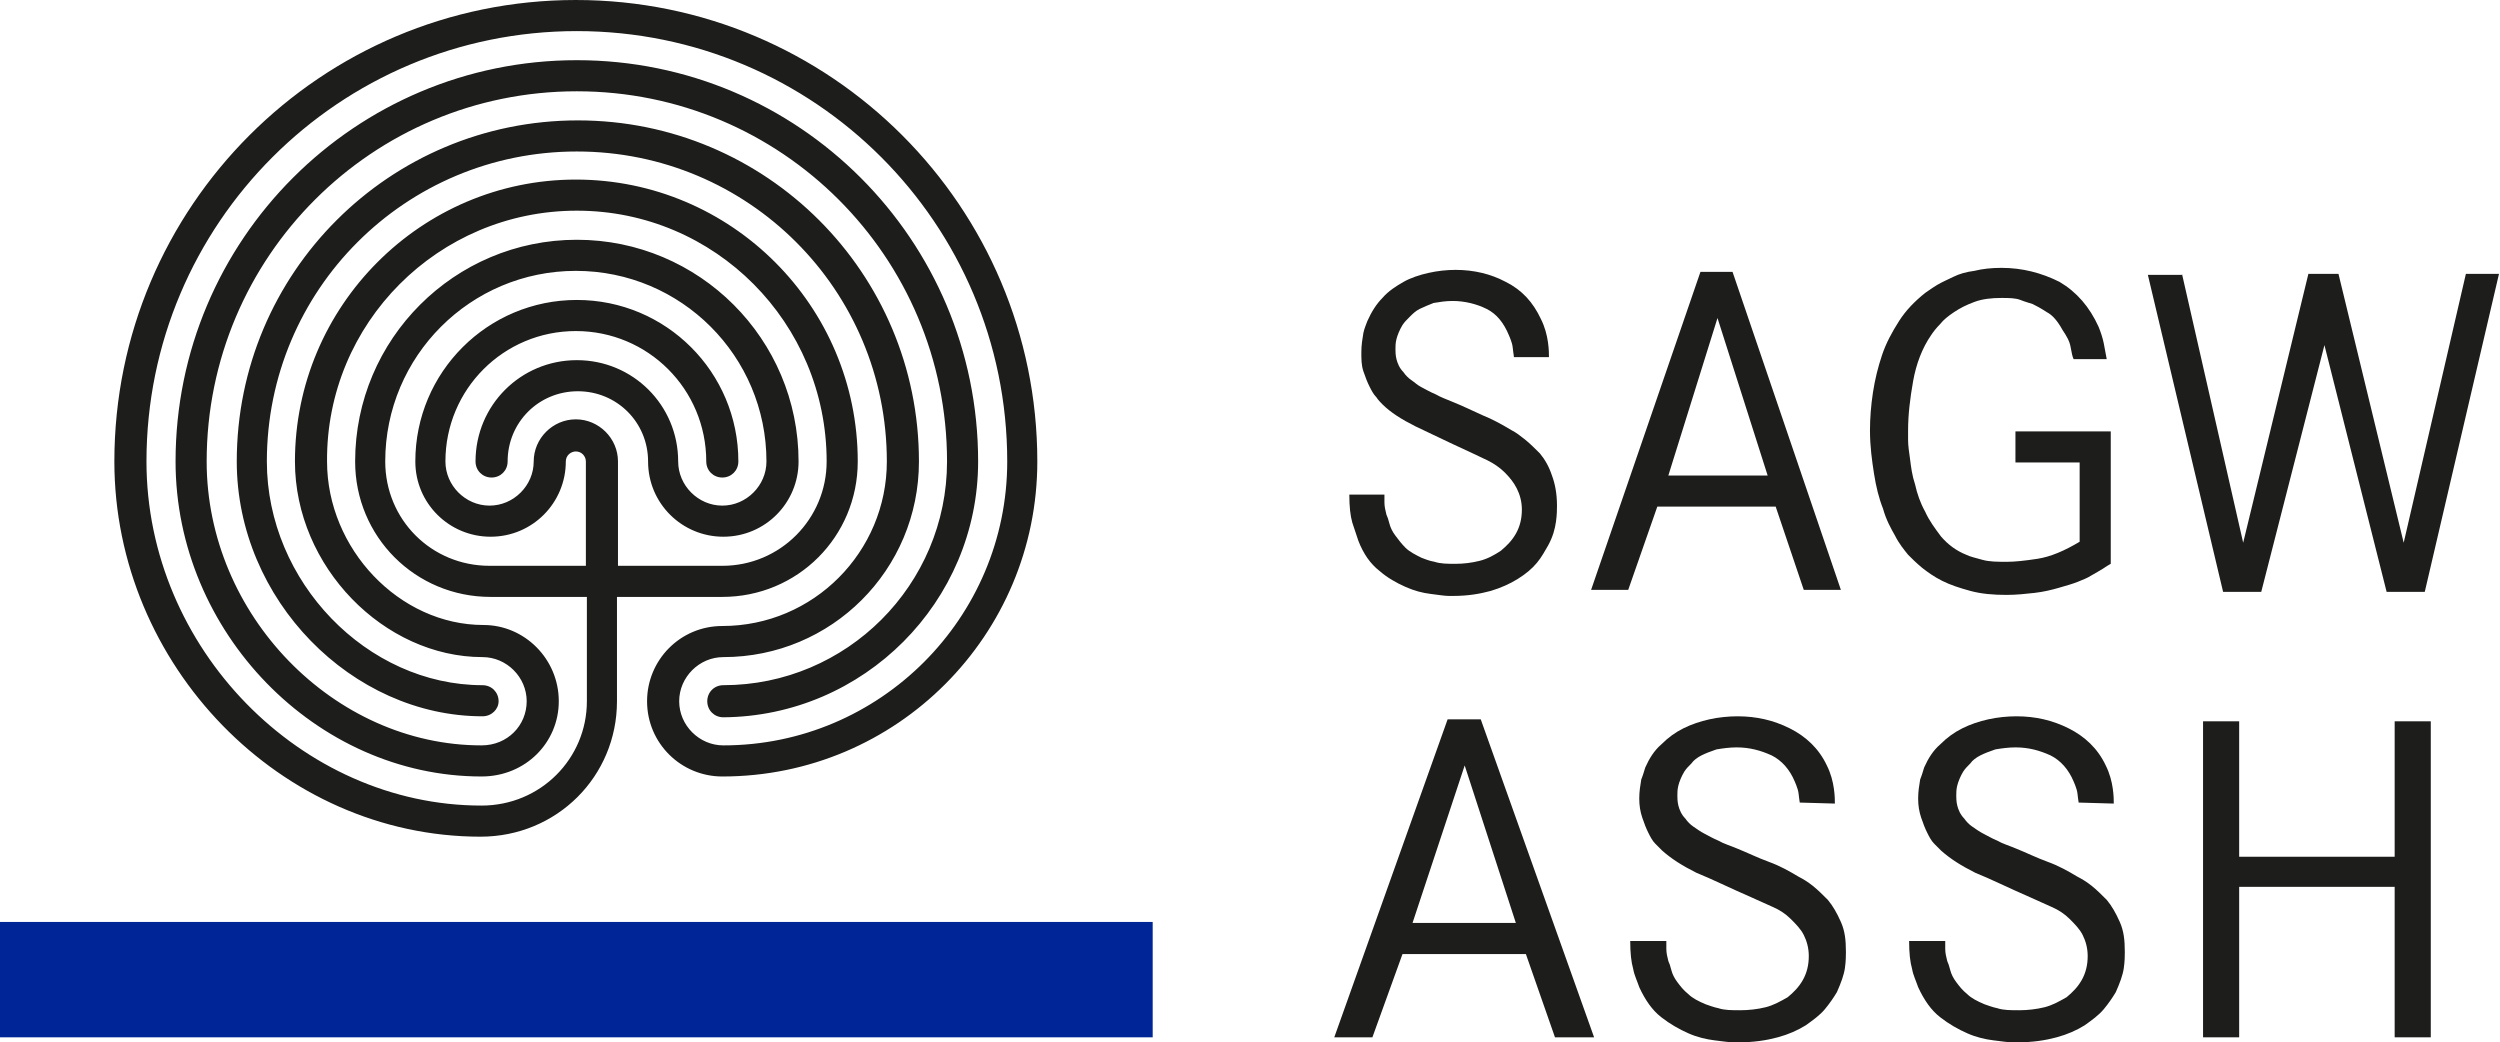
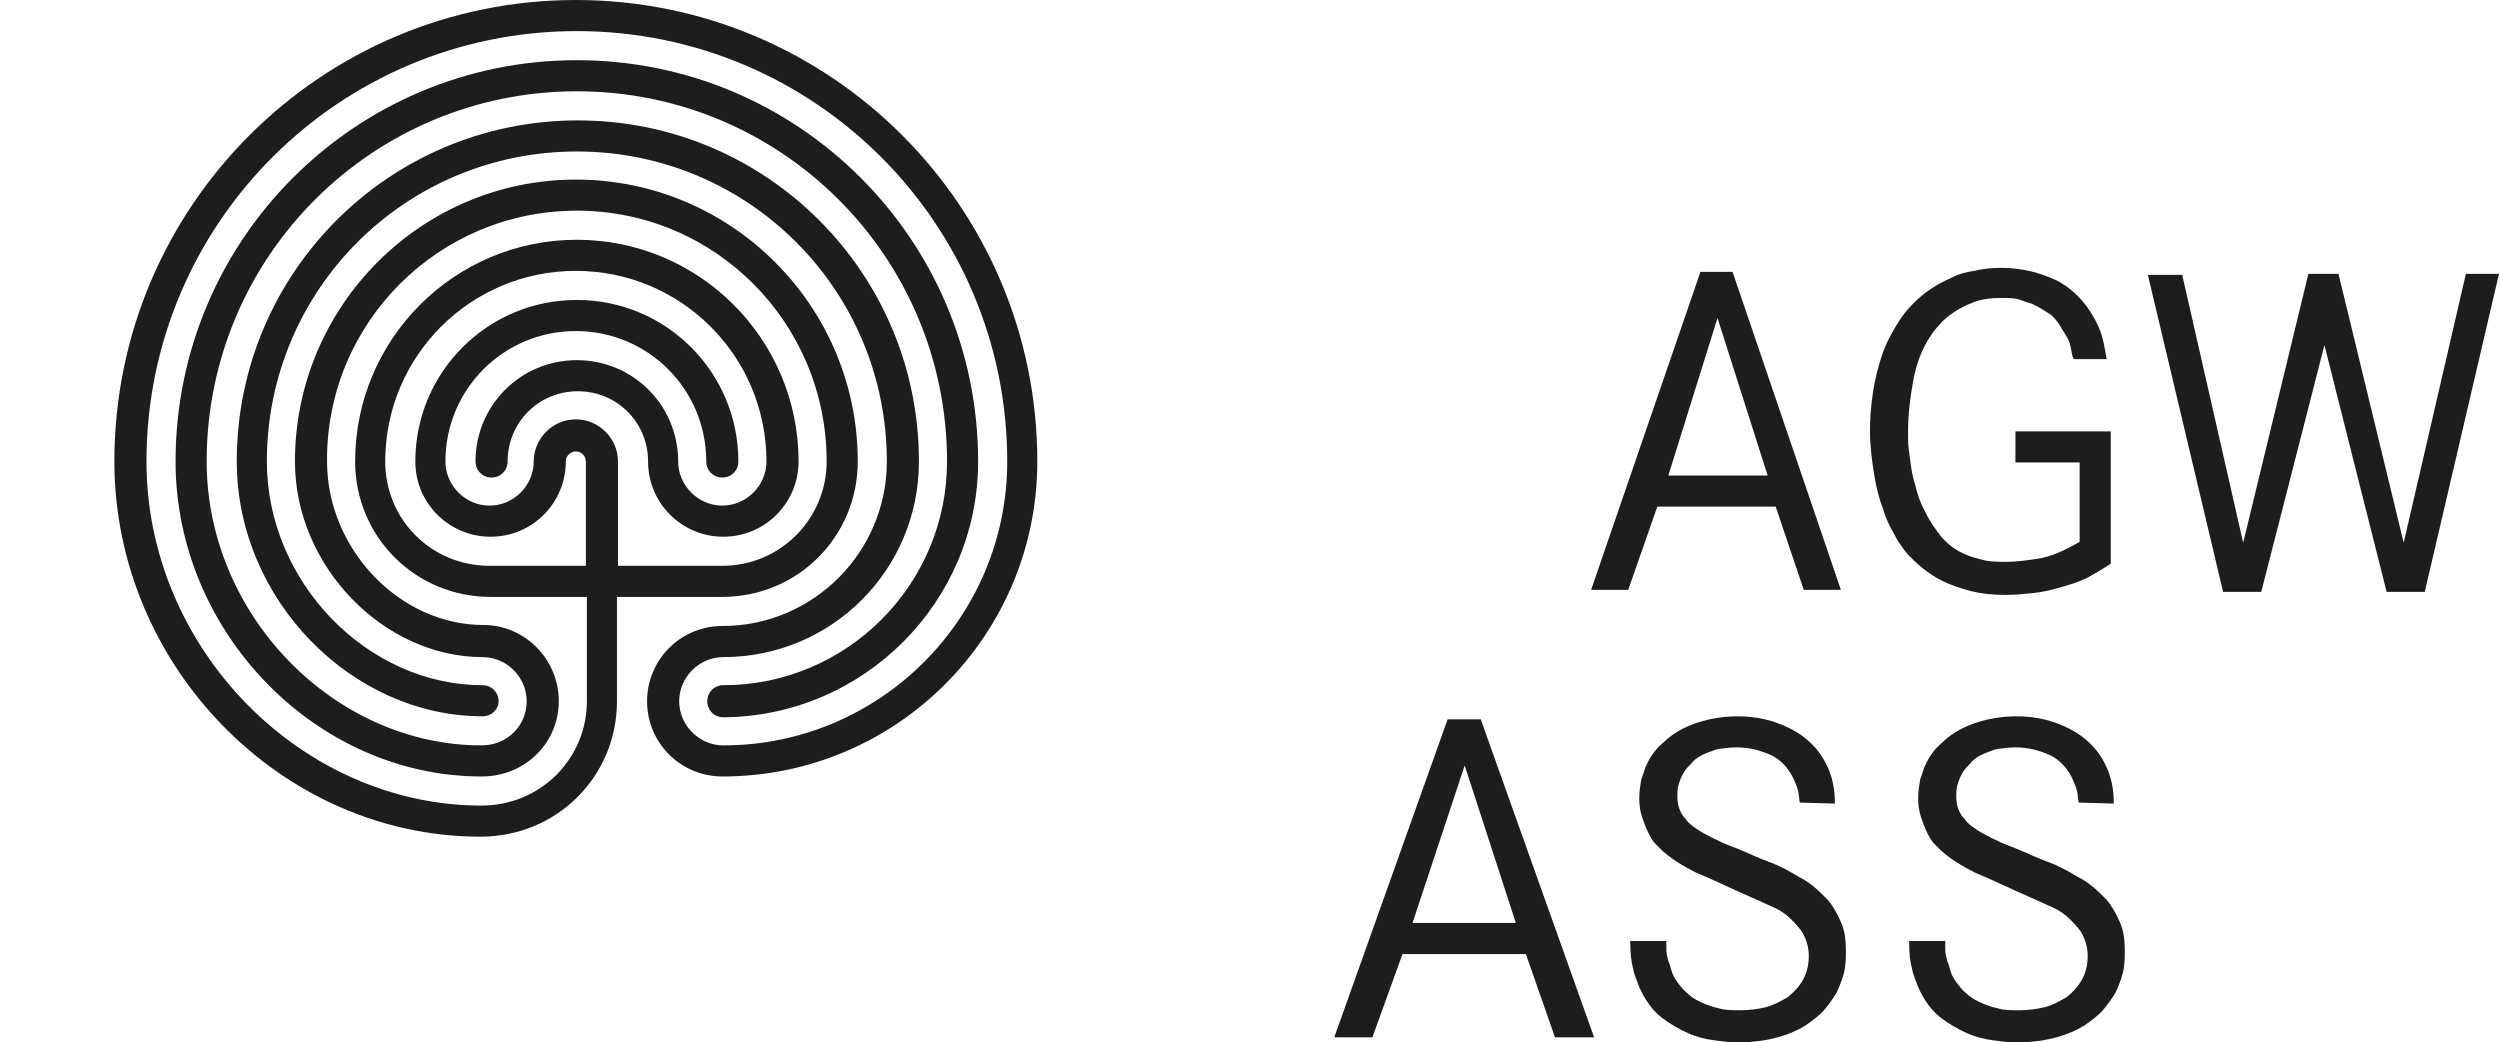
<svg xmlns="http://www.w3.org/2000/svg" version="1.1" id="Ebene_1" x="0px" y="0px" viewBox="0 0 249.2 103.9" style="enable-background:new 0 0 249.2 103.9;" xml:space="preserve">
  <style type="text/css">
	.st0{fill:#1D1D1B;}
	.st1{fill:#002596;}
</style>
  <g id="neu">
    <g>
      <path class="st0" d="M14.6,46c0-23.7,19.2-42.9,42.9-42.9s42.9,19.2,42.9,42.9c0,15.6-12.7,28.3-28.3,28.3c-2.4,0-4.4-2-4.4-4.4    s2-4.4,4.4-4.4c10.8,0,19.5-8.7,19.5-19.5c0-18.8-15.2-34-34-34s-34,15.2-34,34c0,13.8,11.5,25.4,24.5,25.4c0.9,0,1.6-0.7,1.6-1.5    c0-0.9-0.7-1.6-1.6-1.6C36.6,68.3,26.6,58,26.6,46c0-17.1,13.8-30.9,30.9-30.9S88.4,28.9,88.4,46c0,9-7.3,16.4-16.4,16.4    c-4.2,0-7.5,3.4-7.5,7.5c0,4.2,3.4,7.5,7.5,7.5c17.4,0,31.4-14.1,31.4-31.4c0-25.4-20.6-46-46-46s-46,20.6-46,46    c0,20.3,16.6,37.4,36.5,37.4c7.6,0,13.6-6,13.6-13.5V59.5H72c7.5,0,13.5-6,13.5-13.5c0-15.5-12.6-28.1-28.1-28.1    c-15.4,0-28,12.6-28,28.1c0,10.5,8.9,19.5,18.7,19.5c2.4,0,4.4,2,4.4,4.4s-1.9,4.4-4.5,4.4c-14.7,0-27.4-13-27.4-28.3    c0-20.4,16.5-36.9,36.9-36.9S94.4,25.6,94.4,46c0,12.3-10,22.3-22.3,22.3c-0.9,0-1.6,0.7-1.6,1.6s0.7,1.6,1.6,1.6    C86.1,71.4,97.5,60,97.5,46c0-22.1-17.9-40-40-40s-40,17.9-40,40c0,17,14,31.4,30.5,31.4c4.4,0,7.7-3.4,7.7-7.5    c0-4.2-3.4-7.6-7.5-7.6c-8.4,0-15.6-7.6-15.6-16.3c-0.1-13.8,11.1-25,24.9-25s24.9,11.2,24.9,25c0,5.7-4.6,10.4-10.4,10.4H61.6V46    c0-2.3-1.9-4.2-4.2-4.2s-4.2,1.9-4.2,4.2c0,2.4-2,4.4-4.4,4.4s-4.4-2-4.4-4.4c0-7.2,5.8-13,13-13s13,5.8,13,13    c0,0.9,0.7,1.6,1.6,1.6s1.6-0.7,1.6-1.6c0-8.9-7.2-16.1-16.1-16.1S41.4,37.1,41.4,46c0,4.2,3.4,7.5,7.5,7.5c4.2,0,7.5-3.4,7.5-7.5    c0-0.6,0.5-1,1-1c0.6,0,1,0.5,1,1v10.4h-9.6c-5.8,0-10.4-4.6-10.4-10.4c0-10.5,8.5-19,19-19s19,8.5,19,19c0,2.4-2,4.4-4.4,4.4    s-4.4-2-4.4-4.4c0-5.6-4.5-10.1-10.1-10.1S47.4,40.4,47.4,46c0,0.9,0.7,1.6,1.6,1.6c0.9,0,1.6-0.7,1.6-1.6c0-3.9,3.1-7,7-7    s7,3.1,7,7c0,4.2,3.4,7.5,7.5,7.5c4.2,0,7.5-3.4,7.5-7.5c0-12.2-9.9-22.1-22.1-22.1S35.4,33.8,35.4,46c0,7.5,6,13.5,13.5,13.5h9.6    v10.4c0,5.7-4.6,10.4-10.5,10.4C30,80.3,14.6,64.6,14.6,46L14.6,46z" />
-       <polygon class="st1" points="0,91.9 114.9,91.9 114.9,103.4 0,103.4   " />
    </g>
    <g>
-       <path class="st0" d="M150.9,35.5c-0.1-0.6-0.1-1-0.2-1.3c-0.1-0.3-0.2-0.6-0.3-0.8c-0.5-1.2-1.2-2.1-2.2-2.6S146,30,144.8,30    c-0.7,0-1.3,0.1-1.9,0.2c-0.5,0.2-1,0.4-1.4,0.6s-0.7,0.5-1,0.8s-0.5,0.5-0.7,0.8c-0.3,0.5-0.5,1-0.6,1.4s-0.1,0.7-0.1,1    c0,0.2,0,0.6,0.1,1s0.3,0.9,0.7,1.3c0.2,0.3,0.5,0.6,0.8,0.8s0.6,0.5,1,0.7s0.9,0.5,1.4,0.7c0.5,0.3,1.1,0.5,1.8,0.8    c1,0.4,2,0.9,2.9,1.3c1,0.4,1.9,0.9,2.9,1.5c0.4,0.2,0.8,0.5,1.3,0.9s1,0.9,1.5,1.4c0.5,0.6,0.9,1.3,1.2,2.2    c0.3,0.8,0.5,1.8,0.5,3c0,0.3,0,0.9-0.1,1.6c-0.1,0.7-0.3,1.5-0.8,2.4c-0.3,0.5-0.6,1.1-1.1,1.7c-0.5,0.6-1.1,1.1-1.9,1.6    c-0.8,0.5-1.7,0.9-2.7,1.2c-1.1,0.3-2.3,0.5-3.7,0.5h-0.5c-0.4,0-1-0.1-1.8-0.2c-0.8-0.1-1.6-0.3-2.5-0.7s-1.8-0.9-2.6-1.6    c-0.9-0.7-1.6-1.7-2.1-3c-0.2-0.6-0.4-1.2-0.6-1.8c-0.2-0.7-0.3-1.6-0.3-2.8h3.5c0,0.1,0,0.4,0,0.8c0,0.4,0.1,0.8,0.2,1.2    c0.1,0.2,0.2,0.5,0.3,0.9s0.3,0.8,0.6,1.2s0.6,0.8,1,1.2s1,0.7,1.6,1c0.3,0.1,0.7,0.3,1.3,0.4c0.6,0.2,1.3,0.2,2.1,0.2    s1.6-0.1,2.4-0.3s1.5-0.6,2.1-1c0.6-0.5,1.1-1,1.5-1.7s0.6-1.5,0.6-2.4c0-0.8-0.2-1.5-0.5-2.1s-0.7-1.1-1.2-1.6s-1.1-0.9-1.7-1.2    c-0.6-0.3-1.3-0.6-1.9-0.9c-2.2-1-4-1.9-5.3-2.5c-1.4-0.7-2.5-1.4-3.3-2.2c-0.2-0.2-0.4-0.4-0.6-0.7c-0.3-0.3-0.5-0.7-0.7-1.1    c-0.2-0.4-0.4-0.9-0.6-1.5c-0.2-0.6-0.2-1.2-0.2-1.9s0.1-1.3,0.2-1.9c0.1-0.5,0.3-0.9,0.4-1.2c0.4-0.9,0.9-1.7,1.5-2.3    c0.6-0.7,1.4-1.2,2.1-1.6s1.6-0.7,2.5-0.9c0.9-0.2,1.8-0.3,2.7-0.3c1.8,0,3.5,0.4,5,1.2c1.6,0.8,2.7,2,3.5,3.7    c0.4,0.8,0.6,1.6,0.7,2.3c0.1,0.7,0.1,1.2,0.1,1.5h-3.5V35.5z" />
      <path class="st0" d="M172.7,27.1l10.8,31.7h-3.7l-2.8-8.3h-11.8l-2.9,8.3h-3.7l10.9-31.7C169.5,27.1,172.7,27.1,172.7,27.1z     M171.2,31.7l-4.9,15.7h9.9L171.2,31.7z" />
      <path class="st0" d="M210.4,43.2v13c-0.2,0.1-0.5,0.3-0.8,0.5s-0.7,0.4-1.2,0.7c-0.3,0.2-0.8,0.4-1.3,0.6    c-0.5,0.2-1.2,0.4-1.9,0.6c-0.7,0.2-1.5,0.4-2.4,0.5s-1.8,0.2-2.8,0.2c-1.3,0-2.5-0.1-3.6-0.4s-2-0.6-2.8-1s-1.5-0.9-2-1.3    c-0.6-0.5-1-0.9-1.4-1.3c-0.4-0.5-0.9-1.1-1.3-1.9c-0.4-0.7-0.9-1.6-1.2-2.7c-0.4-1-0.7-2.2-0.9-3.5s-0.4-2.7-0.4-4.3    c0-1.2,0.1-2.5,0.3-3.8s0.5-2.5,0.9-3.7s1-2.3,1.7-3.4c0.7-1.1,1.6-2,2.6-2.8c0.3-0.2,0.7-0.5,1.2-0.8s1-0.5,1.6-0.8    s1.3-0.5,2.1-0.6c0.8-0.2,1.7-0.3,2.7-0.3c2.1,0,4,0.5,5.8,1.4c1.7,1,3,2.5,3.9,4.5c0.2,0.5,0.4,1.1,0.5,1.6s0.2,1.1,0.3,1.6h-3.3    c-0.1-0.2-0.2-0.6-0.3-1.2c-0.1-0.6-0.4-1.1-0.8-1.7c-0.5-0.9-1-1.5-1.6-1.8c-0.6-0.4-1-0.6-1.4-0.8c-0.3-0.1-0.7-0.2-1.2-0.4    s-1.2-0.2-1.9-0.2c-1,0-1.9,0.1-2.7,0.4s-1.4,0.6-2,1s-1.1,0.8-1.4,1.2c-0.4,0.4-0.7,0.8-0.9,1.1c-0.9,1.3-1.5,2.9-1.8,4.6    c-0.3,1.7-0.5,3.3-0.5,4.9c0,0.1,0,0.5,0,1s0.1,1.2,0.2,1.9c0.1,0.8,0.2,1.6,0.5,2.5c0.2,0.9,0.5,1.8,1,2.7c0.4,0.9,1,1.7,1.6,2.5    c0.7,0.8,1.5,1.4,2.5,1.8c0.4,0.2,0.9,0.3,1.6,0.5s1.5,0.2,2.5,0.2c0.7,0,1.7-0.1,3-0.3s2.7-0.8,4.2-1.7v-7.9h-6.4V43h9.5V43.2z" />
      <path class="st0" d="M217.5,27.3l6.1,26.8l6.5-26.8h3l6.5,26.8l6.2-26.8h3.3L241.7,59h-3.8l-6.2-24.6L225.4,59h-3.8l-7.5-31.6h3.4    V27.3z" />
      <path class="st0" d="M147.6,71.7l11.3,31.7H155l-2.9-8.3h-12.3l-3,8.3H133l11.3-31.7H147.6z M146,76.3L140.8,92h10.3L146,76.3z" />
      <path class="st0" d="M179.4,80c-0.1-0.6-0.1-1-0.2-1.3c-0.1-0.3-0.2-0.6-0.3-0.8c-0.5-1.2-1.3-2.1-2.3-2.6    c-1.1-0.5-2.2-0.8-3.5-0.8c-0.7,0-1.4,0.1-2,0.2c-0.6,0.2-1.1,0.4-1.5,0.6s-0.8,0.5-1,0.8c-0.3,0.3-0.5,0.5-0.7,0.8    c-0.3,0.5-0.5,1-0.6,1.4s-0.1,0.7-0.1,1c0,0.2,0,0.6,0.1,1s0.3,0.9,0.7,1.3c0.2,0.3,0.5,0.6,0.8,0.8c0.3,0.2,0.7,0.5,1.1,0.7    s0.9,0.5,1.4,0.7c0.5,0.3,1.2,0.5,1.9,0.8c1,0.4,2,0.9,3.1,1.3s2,0.9,3,1.5c0.4,0.2,0.9,0.5,1.4,0.9s1,0.9,1.5,1.4    c0.5,0.6,0.9,1.3,1.3,2.2s0.5,1.8,0.5,3c0,0.3,0,0.9-0.1,1.6s-0.4,1.5-0.8,2.4c-0.3,0.5-0.7,1.1-1.2,1.7s-1.2,1.1-1.9,1.6    c-0.8,0.5-1.7,0.9-2.8,1.2c-1.1,0.3-2.4,0.5-3.9,0.5h-0.5c-0.4,0-1.1-0.1-1.9-0.2c-0.8-0.1-1.7-0.3-2.6-0.7s-1.8-0.9-2.7-1.6    s-1.6-1.7-2.2-3c-0.2-0.6-0.5-1.2-0.6-1.8c-0.2-0.7-0.3-1.6-0.3-2.8h3.6c0,0.1,0,0.4,0,0.8s0.1,0.8,0.2,1.2    c0.1,0.2,0.2,0.5,0.3,0.9s0.3,0.8,0.6,1.2c0.3,0.4,0.6,0.8,1.1,1.2c0.4,0.4,1,0.7,1.7,1c0.3,0.1,0.8,0.3,1.3,0.4    c0.6,0.2,1.3,0.2,2.2,0.2c0.8,0,1.7-0.1,2.5-0.3c0.8-0.2,1.5-0.6,2.2-1c0.6-0.5,1.1-1,1.5-1.7s0.6-1.5,0.6-2.4    c0-0.8-0.2-1.5-0.5-2.1s-0.8-1.1-1.3-1.6s-1.1-0.9-1.8-1.2c-0.7-0.3-1.3-0.6-2-0.9c-2.3-1-4.1-1.9-5.6-2.5    c-1.4-0.7-2.5-1.4-3.4-2.2c-0.2-0.2-0.4-0.4-0.7-0.7c-0.3-0.3-0.5-0.7-0.7-1.1s-0.4-0.9-0.6-1.5s-0.3-1.2-0.3-1.9s0.1-1.3,0.2-1.9    c0.2-0.5,0.3-0.9,0.4-1.2c0.4-0.9,0.9-1.7,1.6-2.3c0.7-0.7,1.4-1.2,2.2-1.6s1.7-0.7,2.6-0.9s1.9-0.3,2.8-0.3    c1.9,0,3.6,0.4,5.2,1.2c1.6,0.8,2.9,2,3.7,3.7c0.4,0.8,0.6,1.6,0.7,2.3c0.1,0.7,0.1,1.2,0.1,1.5L179.4,80L179.4,80z" />
      <path class="st0" d="M207.2,80c-0.1-0.6-0.1-1-0.2-1.3c-0.1-0.3-0.2-0.6-0.3-0.8c-0.5-1.2-1.3-2.1-2.3-2.6    c-1.1-0.5-2.2-0.8-3.5-0.8c-0.7,0-1.4,0.1-2,0.2c-0.6,0.2-1.1,0.4-1.5,0.6s-0.8,0.5-1,0.8c-0.3,0.3-0.5,0.5-0.7,0.8    c-0.3,0.5-0.5,1-0.6,1.4s-0.1,0.7-0.1,1c0,0.2,0,0.6,0.1,1s0.3,0.9,0.7,1.3c0.2,0.3,0.5,0.6,0.8,0.8c0.3,0.2,0.7,0.5,1.1,0.7    s0.9,0.5,1.4,0.7c0.5,0.3,1.2,0.5,1.9,0.8c1,0.4,2,0.9,3.1,1.3s2,0.9,3,1.5c0.4,0.2,0.9,0.5,1.4,0.9s1,0.9,1.5,1.4    c0.5,0.6,0.9,1.3,1.3,2.2s0.5,1.8,0.5,3c0,0.3,0,0.9-0.1,1.6s-0.4,1.5-0.8,2.4c-0.3,0.5-0.7,1.1-1.2,1.7s-1.2,1.1-1.9,1.6    c-0.8,0.5-1.7,0.9-2.8,1.2c-1.1,0.3-2.4,0.5-3.9,0.5h-0.5c-0.4,0-1.1-0.1-1.9-0.2c-0.8-0.1-1.7-0.3-2.6-0.7s-1.8-0.9-2.7-1.6    s-1.6-1.7-2.2-3c-0.2-0.6-0.5-1.2-0.6-1.8c-0.2-0.7-0.3-1.6-0.3-2.8h3.6c0,0.1,0,0.4,0,0.8s0.1,0.8,0.2,1.2    c0.1,0.2,0.2,0.5,0.3,0.9s0.3,0.8,0.6,1.2c0.3,0.4,0.6,0.8,1.1,1.2c0.4,0.4,1,0.7,1.7,1c0.3,0.1,0.8,0.3,1.3,0.4    c0.6,0.2,1.3,0.2,2.2,0.2c0.8,0,1.7-0.1,2.5-0.3c0.8-0.2,1.5-0.6,2.2-1c0.6-0.5,1.1-1,1.5-1.7s0.6-1.5,0.6-2.4    c0-0.8-0.2-1.5-0.5-2.1s-0.8-1.1-1.3-1.6s-1.1-0.9-1.8-1.2c-0.7-0.3-1.3-0.6-2-0.9c-2.3-1-4.1-1.9-5.6-2.5    c-1.4-0.7-2.5-1.4-3.4-2.2c-0.2-0.2-0.4-0.4-0.7-0.7c-0.3-0.3-0.5-0.7-0.7-1.1s-0.4-0.9-0.6-1.5s-0.3-1.2-0.3-1.9s0.1-1.3,0.2-1.9    c0.2-0.5,0.3-0.9,0.4-1.2c0.4-0.9,0.9-1.7,1.6-2.3c0.7-0.7,1.4-1.2,2.2-1.6s1.7-0.7,2.6-0.9s1.9-0.3,2.8-0.3    c1.9,0,3.6,0.4,5.2,1.2c1.6,0.8,2.9,2,3.7,3.7c0.4,0.8,0.6,1.6,0.7,2.3c0.1,0.7,0.1,1.2,0.1,1.5L207.2,80L207.2,80z" />
-       <path class="st0" d="M238.7,85.4V71.9h3.6v31.5h-3.6v-15h-15.5v15h-3.6V71.9h3.6v13.5H238.7z" />
    </g>
  </g>
</svg>